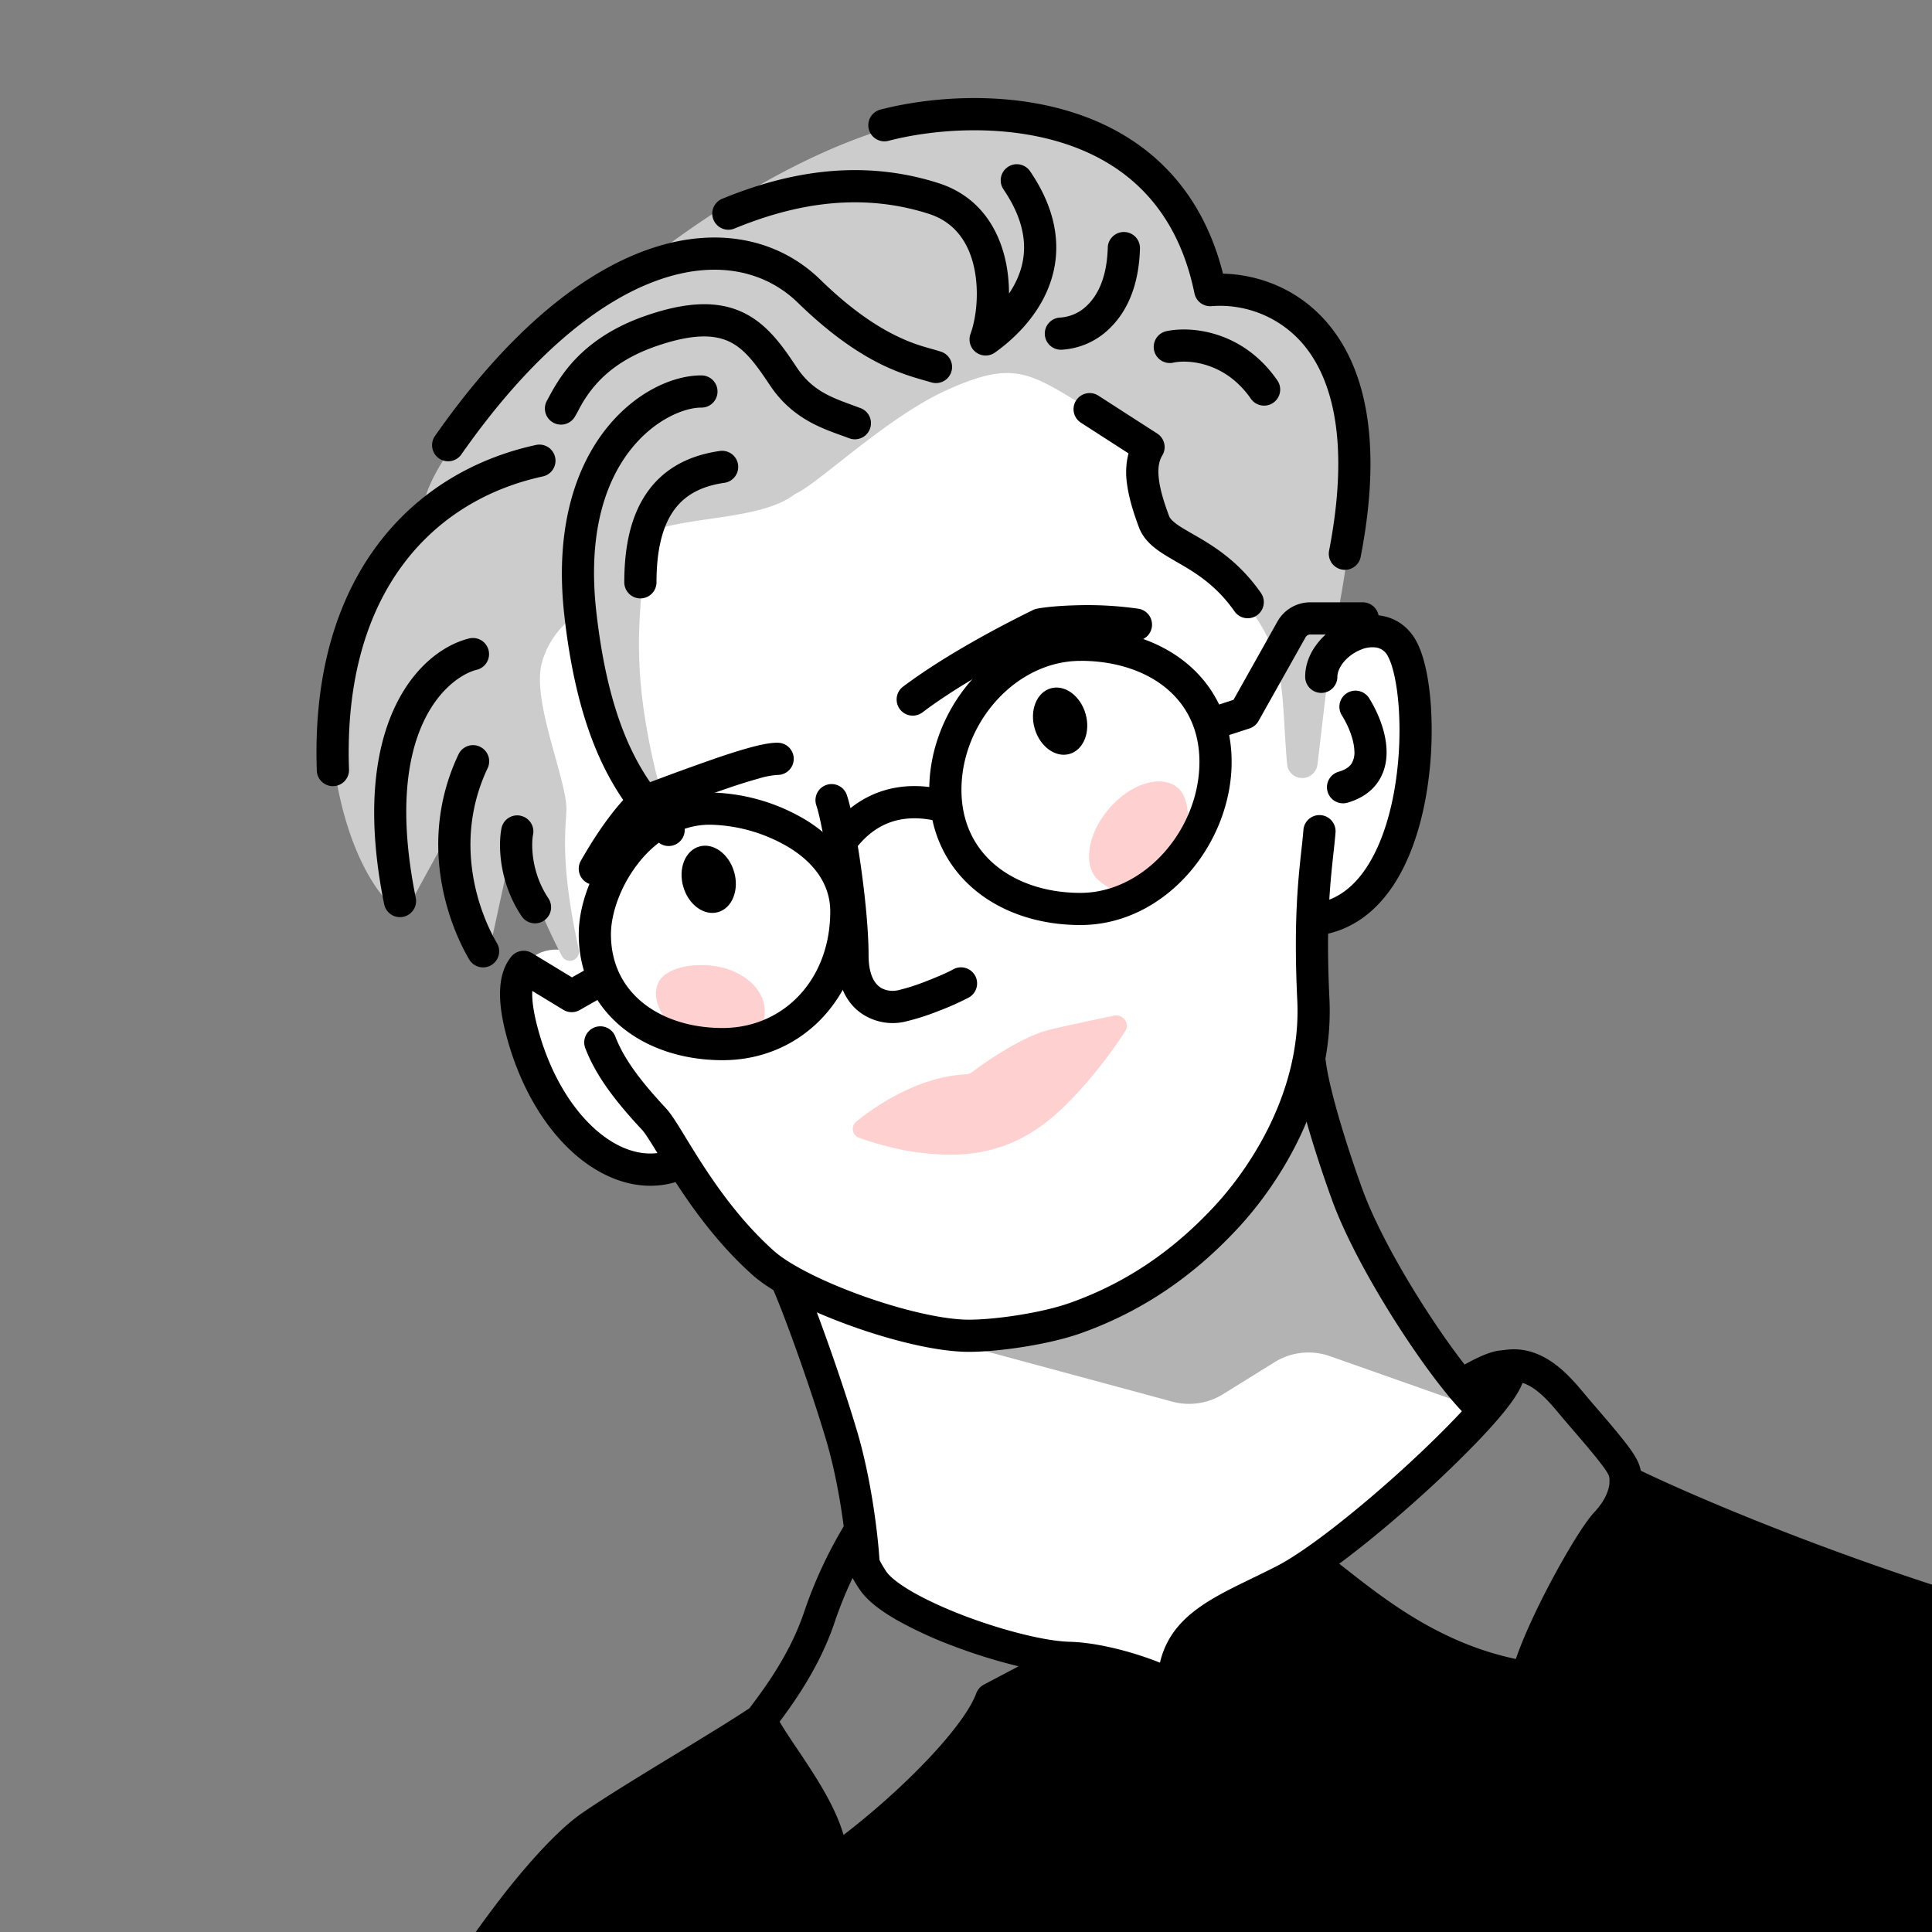
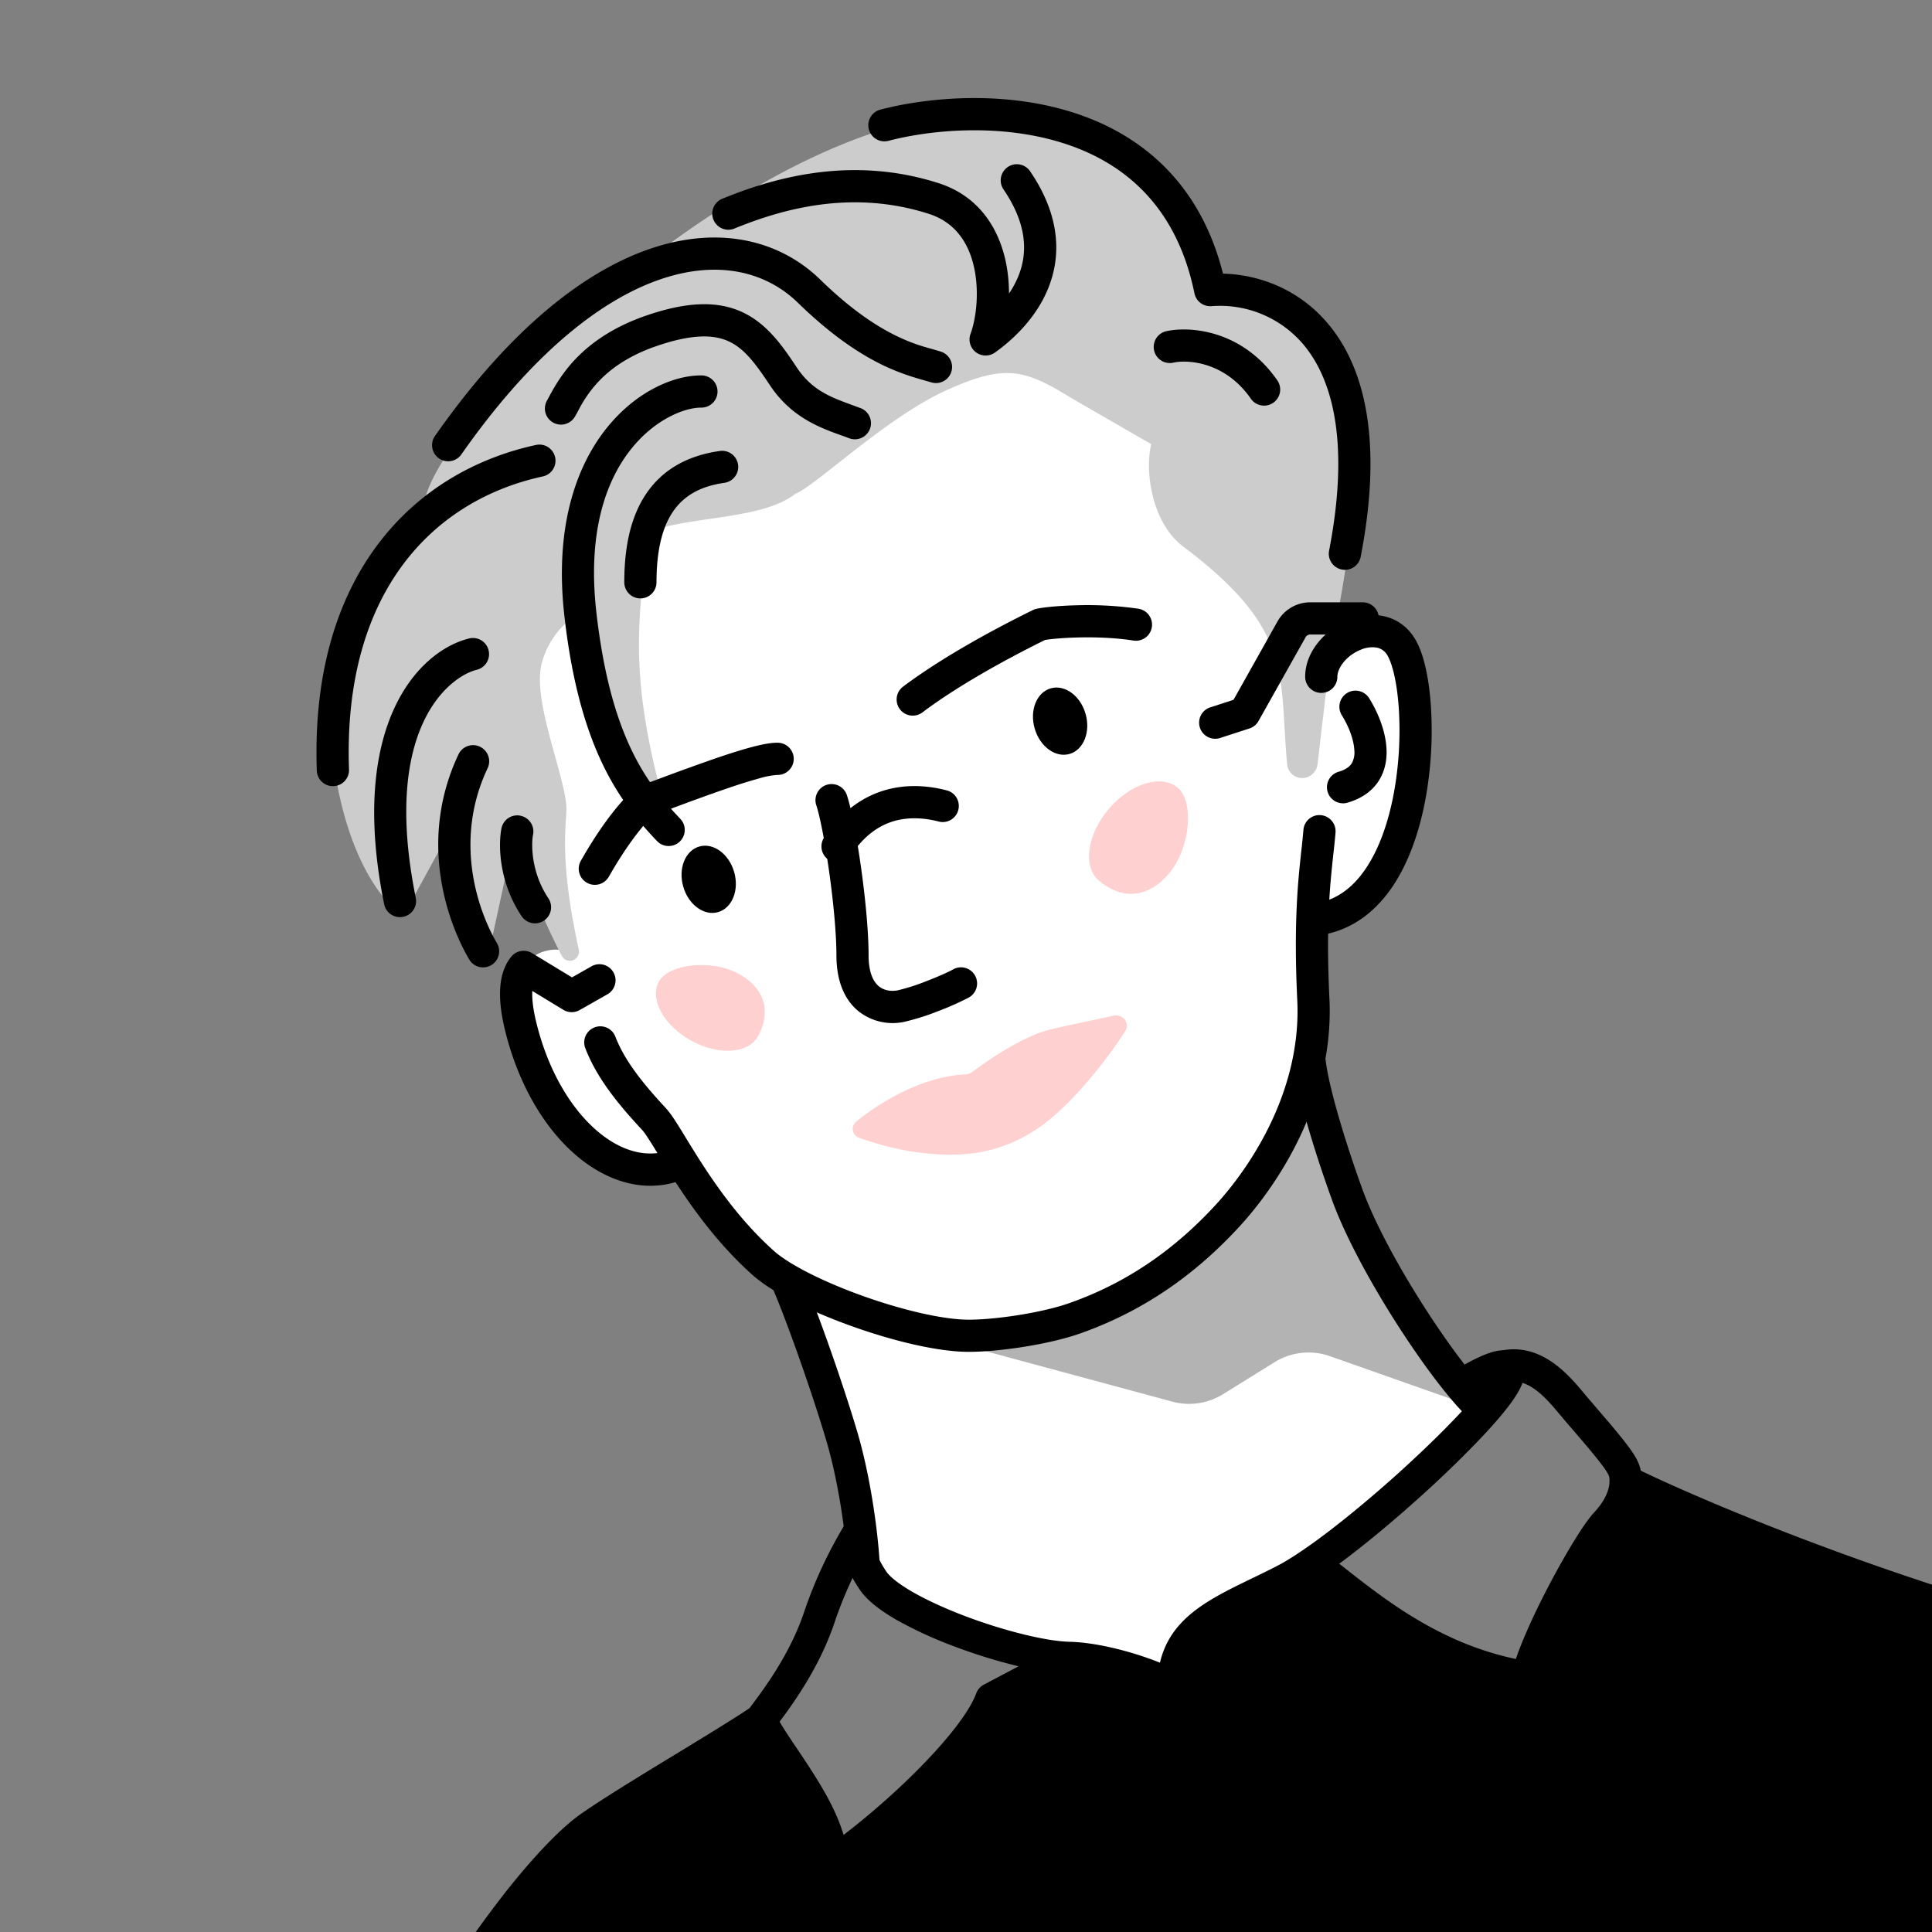
<svg xmlns="http://www.w3.org/2000/svg" width="45" height="45" fill="none">
  <rect width="100%" height="100%" fill="#808080" stroke="none" />
  <g clip-path="url(#a)">
    <path fill="#fff" d="M20.237 36.665c-.061-2.459-1.113-5.25-1.632-6.337-.94-.425-2.264-2.2-2.808-3.035-3.415-.494-3.529-2.77-3.68-4.06-.122-1.032.661-1.174 1.003-1.098l-1.724-5.012 1.1-3.642 5.92-3.415 5.502-2.694 3.87 2.276 2.884 6.109c.1-.202.463-.682 1.1-.986.638-.304.873.278.91.607.304.734.684 2.626-.227 4.326-.91 1.7-1.568 1.796-1.783 1.631v4.06c.728 3.37 2.527 5.864 3.349 6.85h.91c-.425 1.033-2.605 3.01-3.642 3.87-.823.418-2.573 1.344-2.998 1.708-.425.364-.759.987-.873 1.252-1.087-.151-3.506-.523-4.477-.796-.972-.274-2.198-1.083-2.704-1.614Z" />
    <path fill="#CCC" d="M22.032 9.096c1.398-.636 1.84-.491 2.941.187l1.842 1.062c-.16.66.027 1.847.745 2.386 2.594 1.95 2.226 2.977 2.42 5.074.018.207.215.35.42.31a.36.36 0 0 0 .287-.31l.325-2.76c.16-.754.48-2.473.48-3.32 0-1.057.578-4.52-3.366-5.001-.144-1.395-1.308-4.146-4.81-3.993-.981-.28-4.067.042-8.557 3.58-4.49 3.536-5.112 5.372-4.861 5.847-.834.706-2.434 2.751-2.164 5.29.269 2.54 1.27 3.707 1.682 3.846l1.024-1.869c-.058.553.164 1.957.931 2.846l.617-2.846c.117.545.481 1.656 1.099 2.841a.21.21 0 0 0 .293.084.216.216 0 0 0 .101-.233c-.49-2.238-.265-2.973-.29-3.346-.055-.77-.8-2.474-.572-3.326.183-.681.69-1.096.897-1.139l.956 3.143 1.202 1.976c-1.202-3.898-.699-5.16-.619-7.026 1.075-.393 2.69-.288 3.47-.897.508-.212 2.109-1.77 3.507-2.406Z" />
-     <path fill="#000" fill-rule="evenodd" d="M25.065 9.327a.375.375 0 0 1 .518-.112l1.372.884c.171.11.223.337.116.511-.077.126-.108.299-.079.546.03.249.116.536.236.858.018.049.06.108.18.195.094.069.205.132.348.215l.157.09c.428.251.974.606 1.456 1.296a.375.375 0 1 1-.615.43c-.392-.56-.83-.85-1.22-1.078l-.126-.073c-.152-.088-.31-.179-.44-.273-.175-.127-.352-.294-.443-.541-.125-.337-.237-.691-.278-1.03a1.797 1.797 0 0 1 .038-.685l-1.108-.714a.375.375 0 0 1-.112-.519Z" clip-rule="evenodd" />
    <path fill="#000" d="M27.306 32.647 18.88 30.37c1.2.256 3.864.755 5.285.7 1.777-.067 3.075-1.16 4.424-2.39 1.08-.984 1.816-2.688 2.05-3.416l1.21 3.556 2.61 3.996-3.482-1.228a1.5 1.5 0 0 0-1.29.14l-1.2.745a1.5 1.5 0 0 1-1.182.174Z" opacity=".3" />
    <path fill="#000" fill-rule="evenodd" d="M31.678 15.14c-.33.141-.528.423-.528.624a.375.375 0 0 1-.75 0c0-.612.495-1.105.984-1.313.257-.11.557-.163.85-.098.306.067.575.256.75.573.196.355.309.937.347 1.566a8.89 8.89 0 0 1-.13 2.126c-.136.727-.377 1.454-.767 2.032-.395.584-.954 1.031-1.711 1.136a.375.375 0 1 1-.103-.743c.493-.068.884-.356 1.192-.813.313-.463.527-1.082.652-1.75a8.135 8.135 0 0 0 .119-1.942c-.037-.604-.143-1.046-.255-1.25a.371.371 0 0 0-.254-.203.671.671 0 0 0-.396.056Zm-.307 1.005a.375.375 0 0 1 .518.116c.176.28.389.739.406 1.199.01.236-.033.496-.183.729-.152.237-.393.407-.709.502a.375.375 0 1 1-.215-.718c.175-.053.254-.128.294-.19a.5.5 0 0 0 .064-.295c-.01-.276-.151-.604-.291-.826a.375.375 0 0 1 .116-.517Zm-20.193 1.247a.375.375 0 0 1 .18.5c-.82 1.734-.19 3.383.213 4.069a.375.375 0 1 1-.647.379c-.463-.79-1.214-2.716-.245-4.769a.375.375 0 0 1 .5-.179Z" clip-rule="evenodd" />
    <path fill="#000" fill-rule="evenodd" d="M30.762 18.986c.207.017.36.197.345.404-.013.165-.032.334-.052.516-.075.698-.174 1.603-.09 3.357.115 2.389-1.222 4.363-2.122 5.334-.842.909-2.009 1.87-3.678 2.46-.736.26-1.9.43-2.6.43-.72 0-1.755-.252-2.695-.587-.935-.332-1.864-.776-2.344-1.205-.755-.675-1.326-1.452-1.748-2.095-.17-.261-.32-.504-.444-.708l-.082-.134c-.15-.243-.24-.38-.293-.437-.614-.658-1.074-1.251-1.326-1.906a.375.375 0 0 1 .7-.27c.199.516.577 1.023 1.175 1.665.116.124.249.337.383.555l.085.14c.125.203.266.434.43.684.405.618.934 1.334 1.62 1.947.364.325 1.174.73 2.095 1.058.916.325 1.854.544 2.444.544.626 0 1.704-.16 2.35-.389 1.524-.538 2.593-1.415 3.378-2.261.838-.905 2.024-2.69 1.923-4.79-.087-1.816.018-2.78.094-3.48.02-.176.037-.335.049-.487a.375.375 0 0 1 .403-.345ZM15.19 5.779c1.587-.526 2.982-.178 3.918.736.746.727 1.35 1.109 1.805 1.325.334.16.574.227.78.285.084.024.164.046.241.072a.375.375 0 0 1-.24.71l-.149-.043c-.208-.059-.555-.156-.955-.346-.537-.256-1.207-.688-2.006-1.467-.715-.697-1.809-1.007-3.158-.56-1.363.451-2.995 1.684-4.687 4.103a.375.375 0 0 1-.614-.43C11.869 7.67 13.618 6.3 15.19 5.779Z" clip-rule="evenodd" />
    <path fill="#000" fill-rule="evenodd" d="M17.323 7.286c.564.275.918.795 1.235 1.272.354.533.79.693 1.297.878l.189.07a.375.375 0 1 1-.265.702 5.727 5.727 0 0 0-.177-.065c-.506-.182-1.17-.421-1.669-1.17-.334-.502-.585-.84-.938-1.012-.33-.16-.832-.207-1.739.112-.7.246-1.12.588-1.383.889a2.896 2.896 0 0 0-.396.587 3.8 3.8 0 0 1-.09.162.375.375 0 1 1-.64-.392l.043-.08c.082-.153.25-.464.519-.772.346-.394.873-.81 1.698-1.101.999-.352 1.73-.365 2.316-.08Z" clip-rule="evenodd" />
    <path fill="#000" fill-rule="evenodd" d="M13.145 14.34c-.45-3.975 1.851-5.604 3.195-5.596a.375.375 0 0 1-.005.75c-.78-.005-2.859 1.11-2.445 4.762.168 1.485.472 2.489.821 3.216.348.724.748 1.193 1.141 1.607a.375.375 0 0 1-.544.516c-.42-.442-.878-.975-1.273-1.798-.393-.82-.715-1.909-.89-3.457Z" clip-rule="evenodd" />
    <path fill="#000" fill-rule="evenodd" d="M17.191 10.823a.375.375 0 0 1-.319.423c-.6.085-.973.331-1.208.687-.246.372-.373.911-.373 1.63a.375.375 0 0 1-.75 0c0-.79.136-1.497.497-2.043.372-.563.951-.907 1.73-1.016a.375.375 0 0 1 .423.319Zm-4.261-.173a.375.375 0 0 1-.287.447c-1.269.275-2.427.942-3.251 2.045-.825 1.103-1.338 2.67-1.263 4.781a.375.375 0 1 1-.75.026c-.079-2.248.467-3.992 1.412-5.256.945-1.264 2.269-2.02 3.693-2.329a.375.375 0 0 1 .446.287Z" clip-rule="evenodd" />
    <path fill="#000" fill-rule="evenodd" d="M11.38 15.146a.375.375 0 0 1-.274.454c-.631.155-2.225 1.349-1.422 5.312a.375.375 0 1 1-.736.149c-.843-4.163.79-5.897 1.979-6.19a.375.375 0 0 1 .453.275ZM23.472 3.89a.375.375 0 0 1 .521.099c.717 1.052.725 1.99.416 2.74-.297.722-.868 1.222-1.234 1.482a.375.375 0 0 1-.57-.434c.133-.362.21-.985.08-1.563-.128-.564-.44-1.037-1.05-1.233-1.81-.581-3.435-.102-4.512.335a.375.375 0 1 1-.282-.694c1.134-.461 2.963-1.017 5.023-.355.935.3 1.384 1.042 1.552 1.782.06.262.085.53.086.788a2.16 2.16 0 0 0 .213-.394c.209-.505.24-1.178-.342-2.032a.375.375 0 0 1 .099-.52Z" clip-rule="evenodd" />
    <path fill="#FED1D0" d="M15.349 22.86c-.226.406.107 1.023.744 1.376s1.336.309 1.562-.098c.296-.534.195-1.099-.442-1.452s-1.638-.234-1.864.173Zm12.085-4.51c-.382-.325-1.103-.104-1.61.493-.507.598-.61 1.345-.227 1.67.5.425 1.118.438 1.625-.16.508-.597.594-1.68.212-2.004Z" />
    <path fill="#000" fill-rule="evenodd" d="M24.75 3.33c-1.429-.451-3.025-.318-4.056-.05a.375.375 0 1 1-.188-.727c1.123-.291 2.87-.444 4.47.062 1.556.49 2.967 1.605 3.51 3.759.787.018 1.77.33 2.487 1.216.824 1.017 1.234 2.709.723 5.363a.375.375 0 1 1-.736-.141c.488-2.54.06-3.971-.57-4.75a2.543 2.543 0 0 0-2.17-.931.375.375 0 0 1-.399-.299c-.42-2.056-1.667-3.06-3.07-3.502Z" clip-rule="evenodd" />
-     <path fill="#000" fill-rule="evenodd" d="M26.188 5.404c.207.006.37.178.364.385-.024.865-.302 1.458-.684 1.837a1.728 1.728 0 0 1-1.15.52.375.375 0 0 1-.015-.75.987.987 0 0 0 .637-.301c.222-.222.442-.62.462-1.327a.375.375 0 0 1 .386-.364Zm-1.023 9.989c-1.497 0-2.771 1.437-2.771 3.003 0 .758.303 1.347.787 1.752.49.41 1.187.649 1.984.649 1.491 0 2.772-1.478 2.772-3.05 0-.758-.303-1.333-.784-1.726-.49-.4-1.186-.629-1.988-.629Zm-3.521 3.003c0-1.91 1.543-3.754 3.521-3.754.937 0 1.813.267 2.463.798.657.537 1.059 1.326 1.059 2.306 0 1.903-1.537 3.8-3.522 3.8-.94 0-1.817-.28-2.465-.823-.655-.548-1.056-1.348-1.056-2.327ZM14.872 20.1c-.42.531-.642 1.183-.642 1.66 0 .686.281 1.22.734 1.59.46.375 1.114.594 1.866.594 1.414 0 2.508-1.118 2.508-2.715 0-.628-.372-1.124-.944-1.48a3.73 3.73 0 0 0-1.86-.54c-.675 0-1.246.364-1.662.89Zm-.588-.466c.513-.65 1.281-1.175 2.25-1.175a4.48 4.48 0 0 1 2.257.653c.705.44 1.297 1.142 1.297 2.117 0 1.964-1.385 3.465-3.258 3.465-.89 0-1.723-.26-2.34-.763-.625-.51-1.01-1.257-1.01-2.172 0-.67.295-1.48.804-2.125Z" clip-rule="evenodd" />
    <path fill="#000" fill-rule="evenodd" d="M11.906 22.285a.375.375 0 0 1 .486-.085l.931.565.464-.263a.375.375 0 0 1 .37.652l-.655.372a.375.375 0 0 1-.38-.005l-.724-.44c-.008.166.012.405.097.749.277 1.12.803 1.98 1.393 2.494.59.513 1.208.656 1.73.458a.375.375 0 0 1 .265.702c-.857.324-1.758.04-2.487-.594-.729-.634-1.323-1.64-1.63-2.88-.196-.797-.152-1.362.14-1.725Zm8.706-3.88c.515-.15 1.027-.106 1.46.01a.375.375 0 0 1-.192.724c-.343-.09-.71-.115-1.058-.014-.34.1-.691.327-1 .796a.375.375 0 0 1-.627-.413c.4-.606.894-.95 1.417-1.103Zm11.129-3.626h-1.223a.125.125 0 0 0-.108.063l-1.097 1.952a.375.375 0 0 1-.21.173l-.696.226a.375.375 0 0 1-.231-.713l.555-.18 1.024-1.825a.875.875 0 0 1 .763-.446h1.223a.375.375 0 1 1 0 .75Z" clip-rule="evenodd" />
    <path fill="#FED1D0" d="M22.494 25.024c-1.015.046-1.994.648-2.549 1.1a.22.22 0 0 0 .072.381c.36.125.869.273 1.337.333.823.106 1.88.148 2.957-.655.68-.507 1.452-1.465 1.899-2.168.116-.184-.06-.405-.271-.358-.477.105-1.102.23-1.511.332-.575.144-1.38.673-1.782.98a.27.27 0 0 1-.152.055Z" />
    <path fill="#000" fill-rule="evenodd" d="M18.19 29.51c.19-.082.41.005.493.195.335.772.953 2.522 1.285 3.647.34 1.152.486 2.466.517 2.986a.375.375 0 0 1-.748.045c-.03-.486-.17-1.74-.488-2.819-.326-1.105-.934-2.825-1.254-3.56a.375.375 0 0 1 .195-.494Zm12.273-5.121a.375.375 0 0 1 .417.327c.063.526.374 1.657.848 2.97.283.785.837 1.804 1.428 2.728.594.93 1.197 1.72 1.561 2.063a.375.375 0 1 1-.514.546c-.436-.41-1.079-1.266-1.679-2.205-.602-.943-1.19-2.016-1.502-2.877-.476-1.319-.813-2.519-.887-3.135a.375.375 0 0 1 .328-.417Z" clip-rule="evenodd" />
    <path fill="#000" fill-rule="evenodd" d="M34.383 32.494a5.323 5.323 0 0 0-.127.078.375.375 0 1 1-.401-.634c.255-.161.656-.387.957-.46a.783.783 0 0 1 .29-.02.476.476 0 0 1 .37.261.564.564 0 0 1 .021.402 1.415 1.415 0 0 1-.145.322c-.165.285-.495.674-.893 1.091a26.04 26.04 0 0 1-1.427 1.375c-1.035.93-2.208 1.858-2.958 2.242-.18.092-.355.177-.523.259l-.05.024c-.15.073-.291.141-.427.21a5.019 5.019 0 0 0-.765.453 1.52 1.52 0 0 0-.447.499 1.427 1.427 0 0 0-.147.737c-.03.682-.155 2.324-.432 3.357-.14.522-.718 2.019-1.289 3.449a119.301 119.301 0 0 1-1.336 3.238.375.375 0 1 1-.683-.31c.165-.363.747-1.765 1.323-3.207.58-1.451 1.135-2.897 1.26-3.365.23-.857.354-2.224.397-2.978a5.66 5.66 0 0 0-.638-.248c-.42-.135-.911-.25-1.328-.275l-1.599.845a4.414 4.414 0 0 1-.535.85c-.265.346-.595.712-.953 1.072a17.78 17.78 0 0 1-2.308 1.95.375.375 0 0 1-.589-.308c0-.458-.27-1.022-.644-1.621a21.776 21.776 0 0 0-.412-.628l-.137-.205a11.76 11.76 0 0 1-.225-.349c-.401.257-.914.57-1.437.888l-.167.102c-.751.458-1.503.918-1.993 1.255-.378.26-.95.84-1.628 1.698a28.53 28.53 0 0 0-2.167 3.214.375.375 0 0 1-.647-.38 29.29 29.29 0 0 1 2.225-3.299c.688-.87 1.318-1.525 1.792-1.85.51-.352 1.282-.824 2.028-1.279l.16-.097c.666-.406 1.296-.79 1.706-1.063l.016-.021c.31-.412.928-1.23 1.26-2.226a10.38 10.38 0 0 1 .977-2.084.375.375 0 0 1 .649.376c0 .002-.013.048.006.153.023.133.095.342.283.62.081.119.291.292.64.49.337.19.757.38 1.206.55.909.342 1.87.579 2.417.593.538.014 1.15.16 1.635.316.172.056.333.114.474.171.039-.171.098-.33.176-.48.161-.307.393-.547.658-.748.262-.199.566-.366.88-.525.141-.071.289-.142.437-.215l.051-.024c.167-.081.336-.164.508-.252.656-.334 1.764-1.203 2.8-2.132.511-.46.995-.926 1.384-1.334.185-.194.343-.37.471-.523Zm.39-.583-.001.005.001-.005Zm-16.615 8.19c.072.123.164.267.275.432.04.063.084.127.13.194.137.204.287.428.43.658.254.406.515.876.655 1.354.574-.44 1.185-.972 1.718-1.508.343-.344.65-.686.891-.999.245-.318.407-.587.481-.79a.374.374 0 0 1 .177-.203l.81-.428a12.672 12.672 0 0 1-1.498-.463 9.583 9.583 0 0 1-1.31-.598c-.365-.207-.706-.45-.89-.722a3.21 3.21 0 0 1-.169-.274 9.268 9.268 0 0 0-.416 1.026c-.341 1.024-.945 1.87-1.284 2.322Z" clip-rule="evenodd" />
    <path fill="#000" fill-rule="evenodd" d="m36.925 32.489.073.086.212.248c.134.156.286.331.421.495.11.133.216.265.305.385.083.113.167.238.216.348.207.465.057 1.122-.475 1.69-.065.07-.193.248-.363.523a16.79 16.79 0 0 0-.54.949c-.377.714-.723 1.476-.84 1.95a.375.375 0 0 1-.424.279c-2.145-.346-3.662-1.546-4.691-2.36a29.46 29.46 0 0 0-.397-.31.375.375 0 1 1 .454-.597c.134.102.273.212.418.326.978.77 2.245 1.768 4.013 2.14.182-.532.495-1.193.805-1.779.193-.364.39-.71.564-.992.169-.272.331-.511.454-.642.405-.432.38-.775.337-.872a1.424 1.424 0 0 0-.135-.209 8.145 8.145 0 0 0-.278-.35c-.133-.161-.272-.322-.401-.472l-.228-.266-.085-.101c-.16-.191-.325-.39-.523-.547-.224-.18-.44-.262-.669-.224a.375.375 0 0 1-.123-.74c.52-.086.946.127 1.26.378.263.21.484.475.64.664Z" clip-rule="evenodd" />
    <path fill="#000" fill-rule="evenodd" d="M37.53 34.335a.375.375 0 0 1 .501-.17c1.44.709 5.502 2.45 10.15 3.692a.375.375 0 0 1-.194.725c-4.7-1.257-8.81-3.016-10.287-3.745a.375.375 0 0 1-.17-.502ZM17.49 17.406c.226-.06.455-.11.63-.106a.375.375 0 1 1-.015.75 1.923 1.923 0 0 0-.421.08 12.49 12.49 0 0 0-.761.239c-.465.158-.98.35-1.453.527l-.255.095a3.287 3.287 0 0 0-.24.256c-.19.227-.468.6-.794 1.173a.375.375 0 1 1-.652-.371c.347-.61.651-1.023.874-1.286a4.016 4.016 0 0 1 .347-.363 1.34 1.34 0 0 1 .024-.02l.008-.006.003-.003h.001v-.001h.001l.232.294-.232-.295a.377.377 0 0 1 .102-.057l.315-.117a57.792 57.792 0 0 1 1.477-.536c.292-.1.571-.189.81-.253Zm-2.237 1.551Zm9.088-4.051c.124-.021.401-.049.76-.058.399-.01.867.005 1.29.07a.375.375 0 1 0 .114-.741 8.343 8.343 0 0 0-1.421-.079c-.417.01-.778.046-.945.083a.379.379 0 0 0-.084.03c-1.573.775-2.526 1.409-3.021 1.782a.375.375 0 0 0 .452.6c.448-.34 1.346-.94 2.855-1.687Z" clip-rule="evenodd" />
    <path fill="#000" d="M30.143 39.028a.646.646 0 1 1-1.293 0 .646.646 0 0 1 1.293 0Z" />
    <path fill="#000" fill-rule="evenodd" d="M12.122 19c.203.04.335.238.294.44-.043.215-.05.873.355 1.48a.375.375 0 1 1-.624.416c-.535-.802-.541-1.67-.467-2.042a.375.375 0 0 1 .442-.295Zm17.013-9.713c-.605-.872-1.484-.912-1.807-.84a.375.375 0 0 1-.161-.733c.548-.12 1.767-.032 2.584 1.145a.375.375 0 1 1-.616.428Zm-9.885 8.995a.375.375 0 0 1 .475.237c.11.33.235 1.002.332 1.7.099.704.174 1.48.174 2.032 0 .447.137.641.245.726.117.093.28.12.437.089a4.78 4.78 0 0 0 .672-.216c.26-.1.493-.204.603-.264a.375.375 0 1 1 .36.657 6.544 6.544 0 0 1-.693.307 5.463 5.463 0 0 1-.795.251 1.285 1.285 0 0 1-1.048-.235c-.339-.266-.53-.71-.53-1.315 0-.5-.07-1.237-.167-1.93-.098-.699-.216-1.308-.302-1.565a.375.375 0 0 1 .237-.474Z" clip-rule="evenodd" />
    <path fill="#000" d="M48.444 38.446 37.85 34.56l-2.39 4.672c-1.911-.37-4.006-2.08-4.815-2.89l-2.853 1.57-.571 1.32-2.426-.464-1.712.928c-.97 1.512-2.853 3.032-3.674 3.602-.37-1.34-1.272-2.722-1.676-3.245-1.154.654-3.838 2.36-5.35 3.959-1.513 1.598-1.867 3.377-1.855 4.066l36.918 1.177.998-10.808ZM25.285 16.627c.121.422-.046.84-.374.934-.327.094-.691-.172-.812-.594-.121-.422.046-.84.374-.934.328-.094.691.172.812.594ZM17.1 20.31c.121.423-.046.84-.374.935-.328.094-.691-.172-.812-.594-.121-.422.046-.84.374-.934.328-.094.691.172.812.594Z" />
  </g>
  <defs>
    <clipPath id="a">
      <path fill="#fff" d="M45 0H0v45h45z" />
    </clipPath>
  </defs>
</svg>